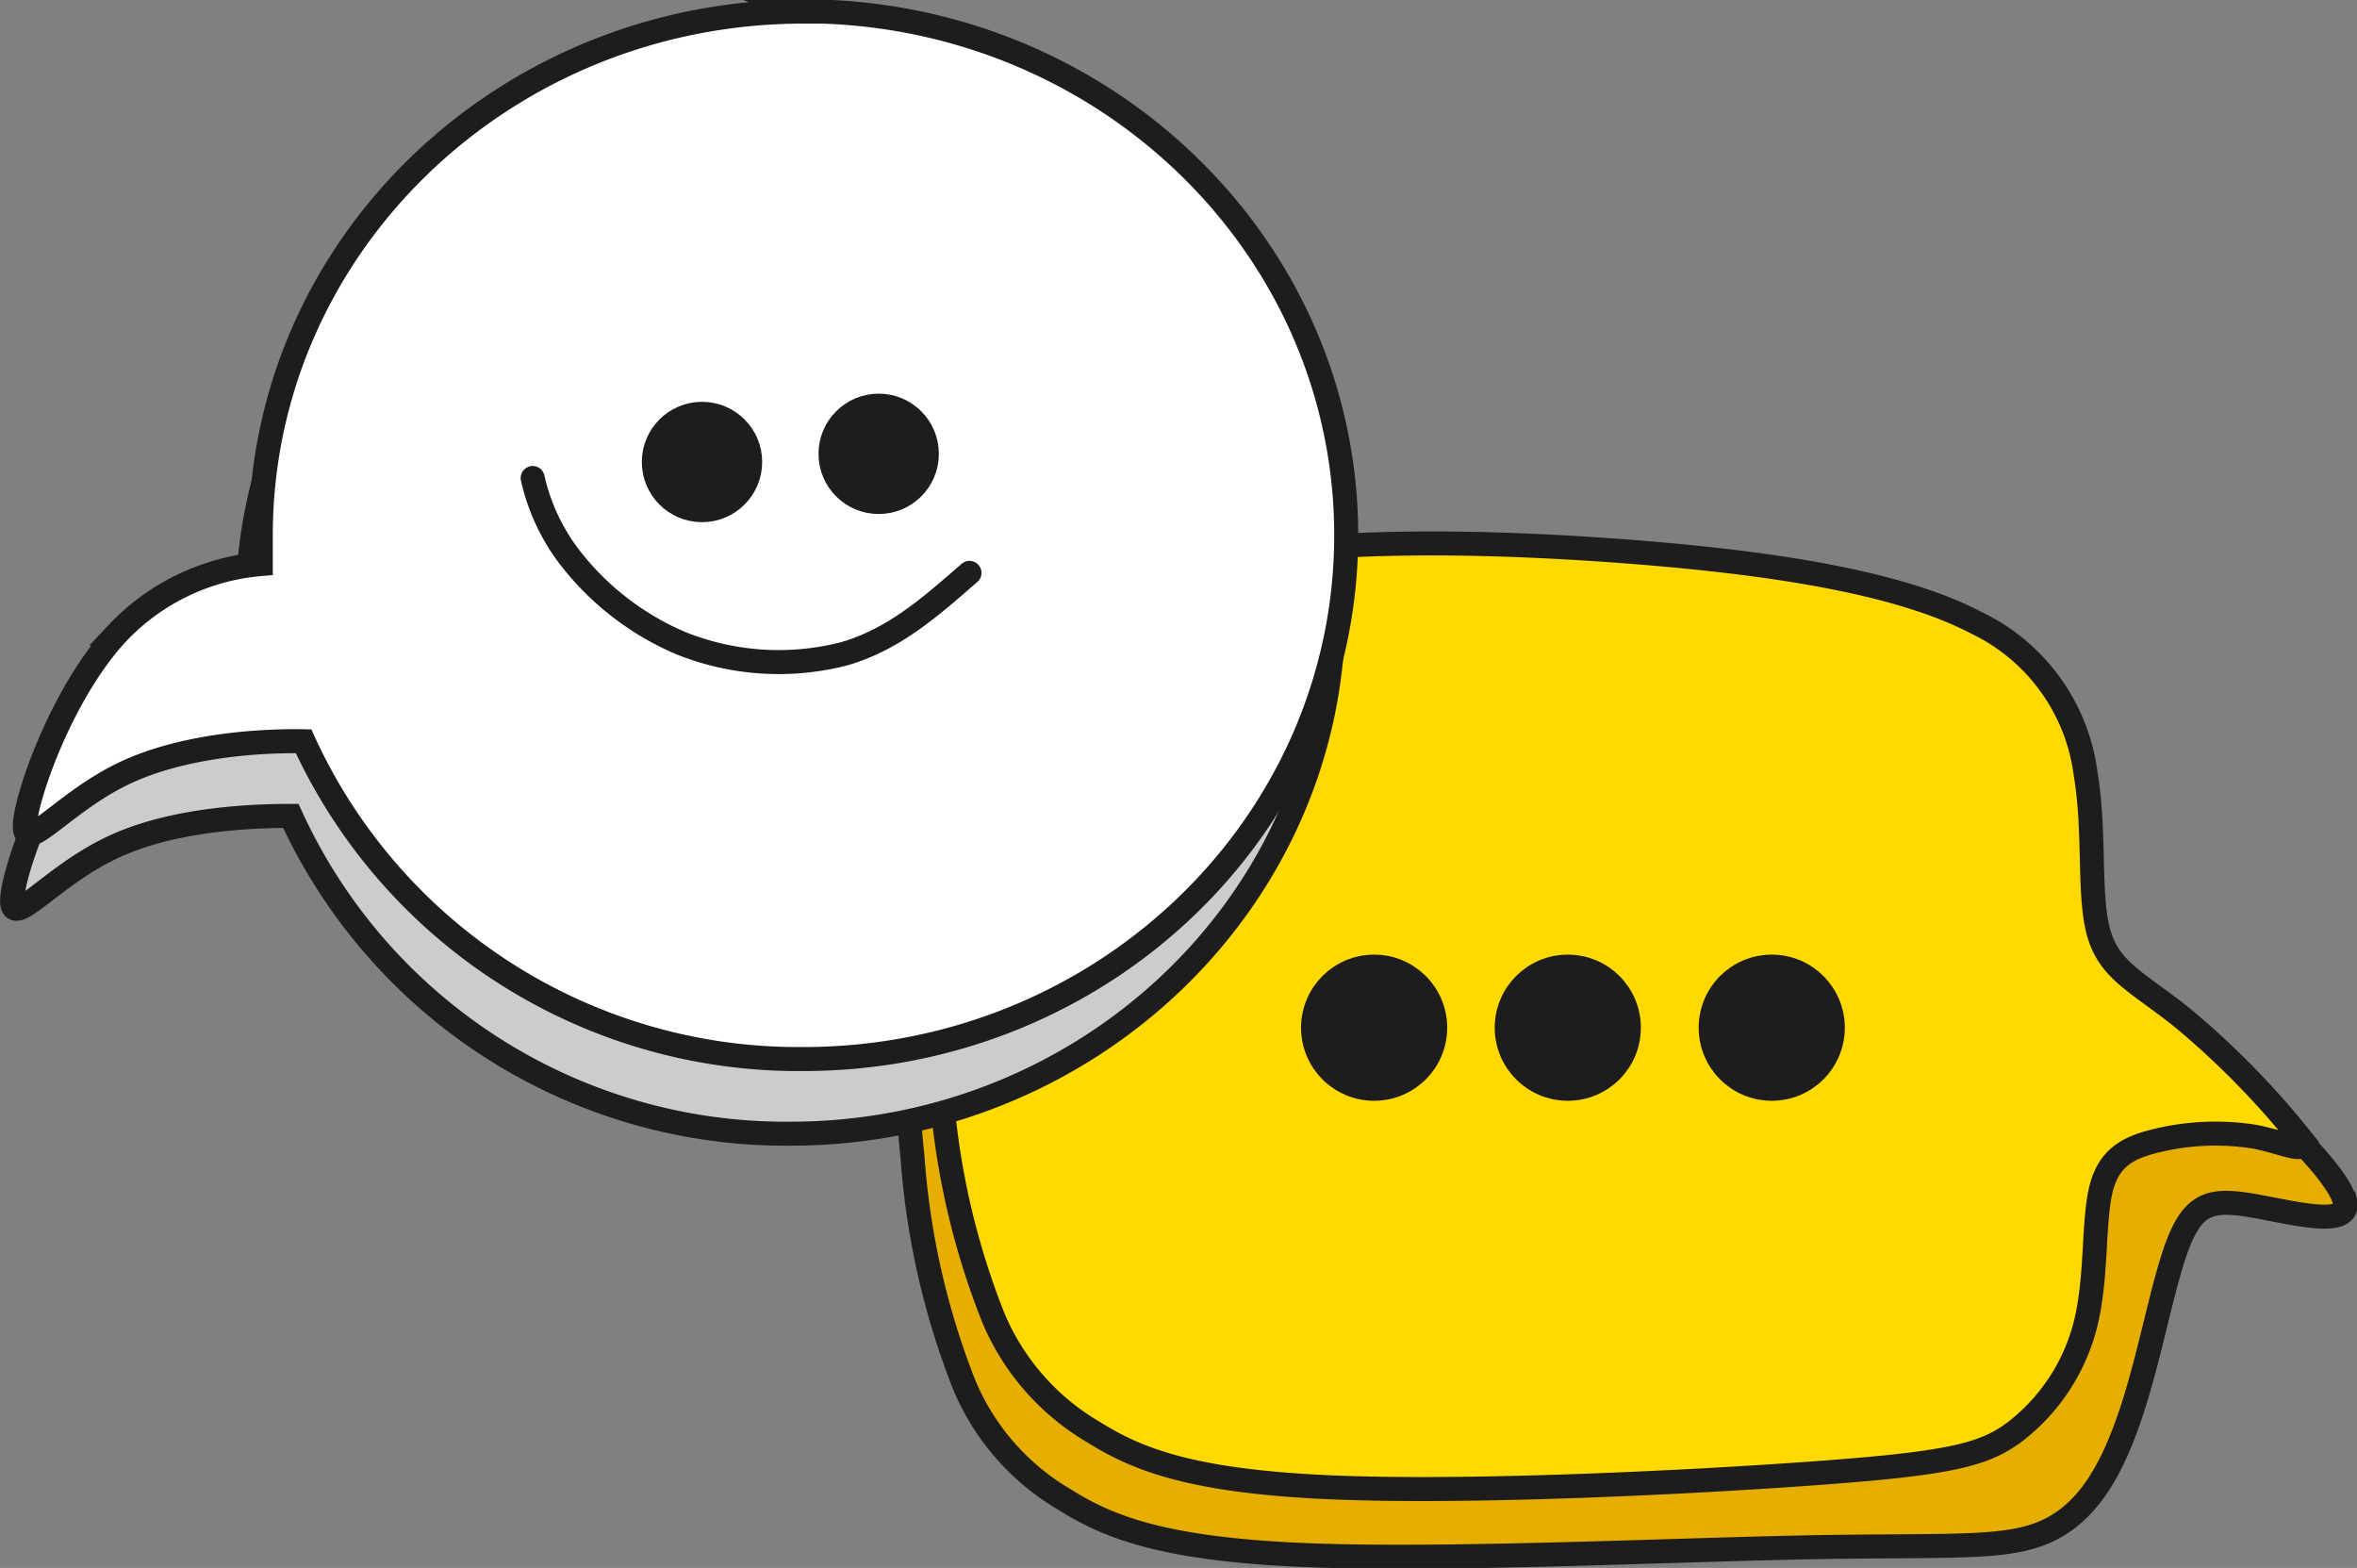
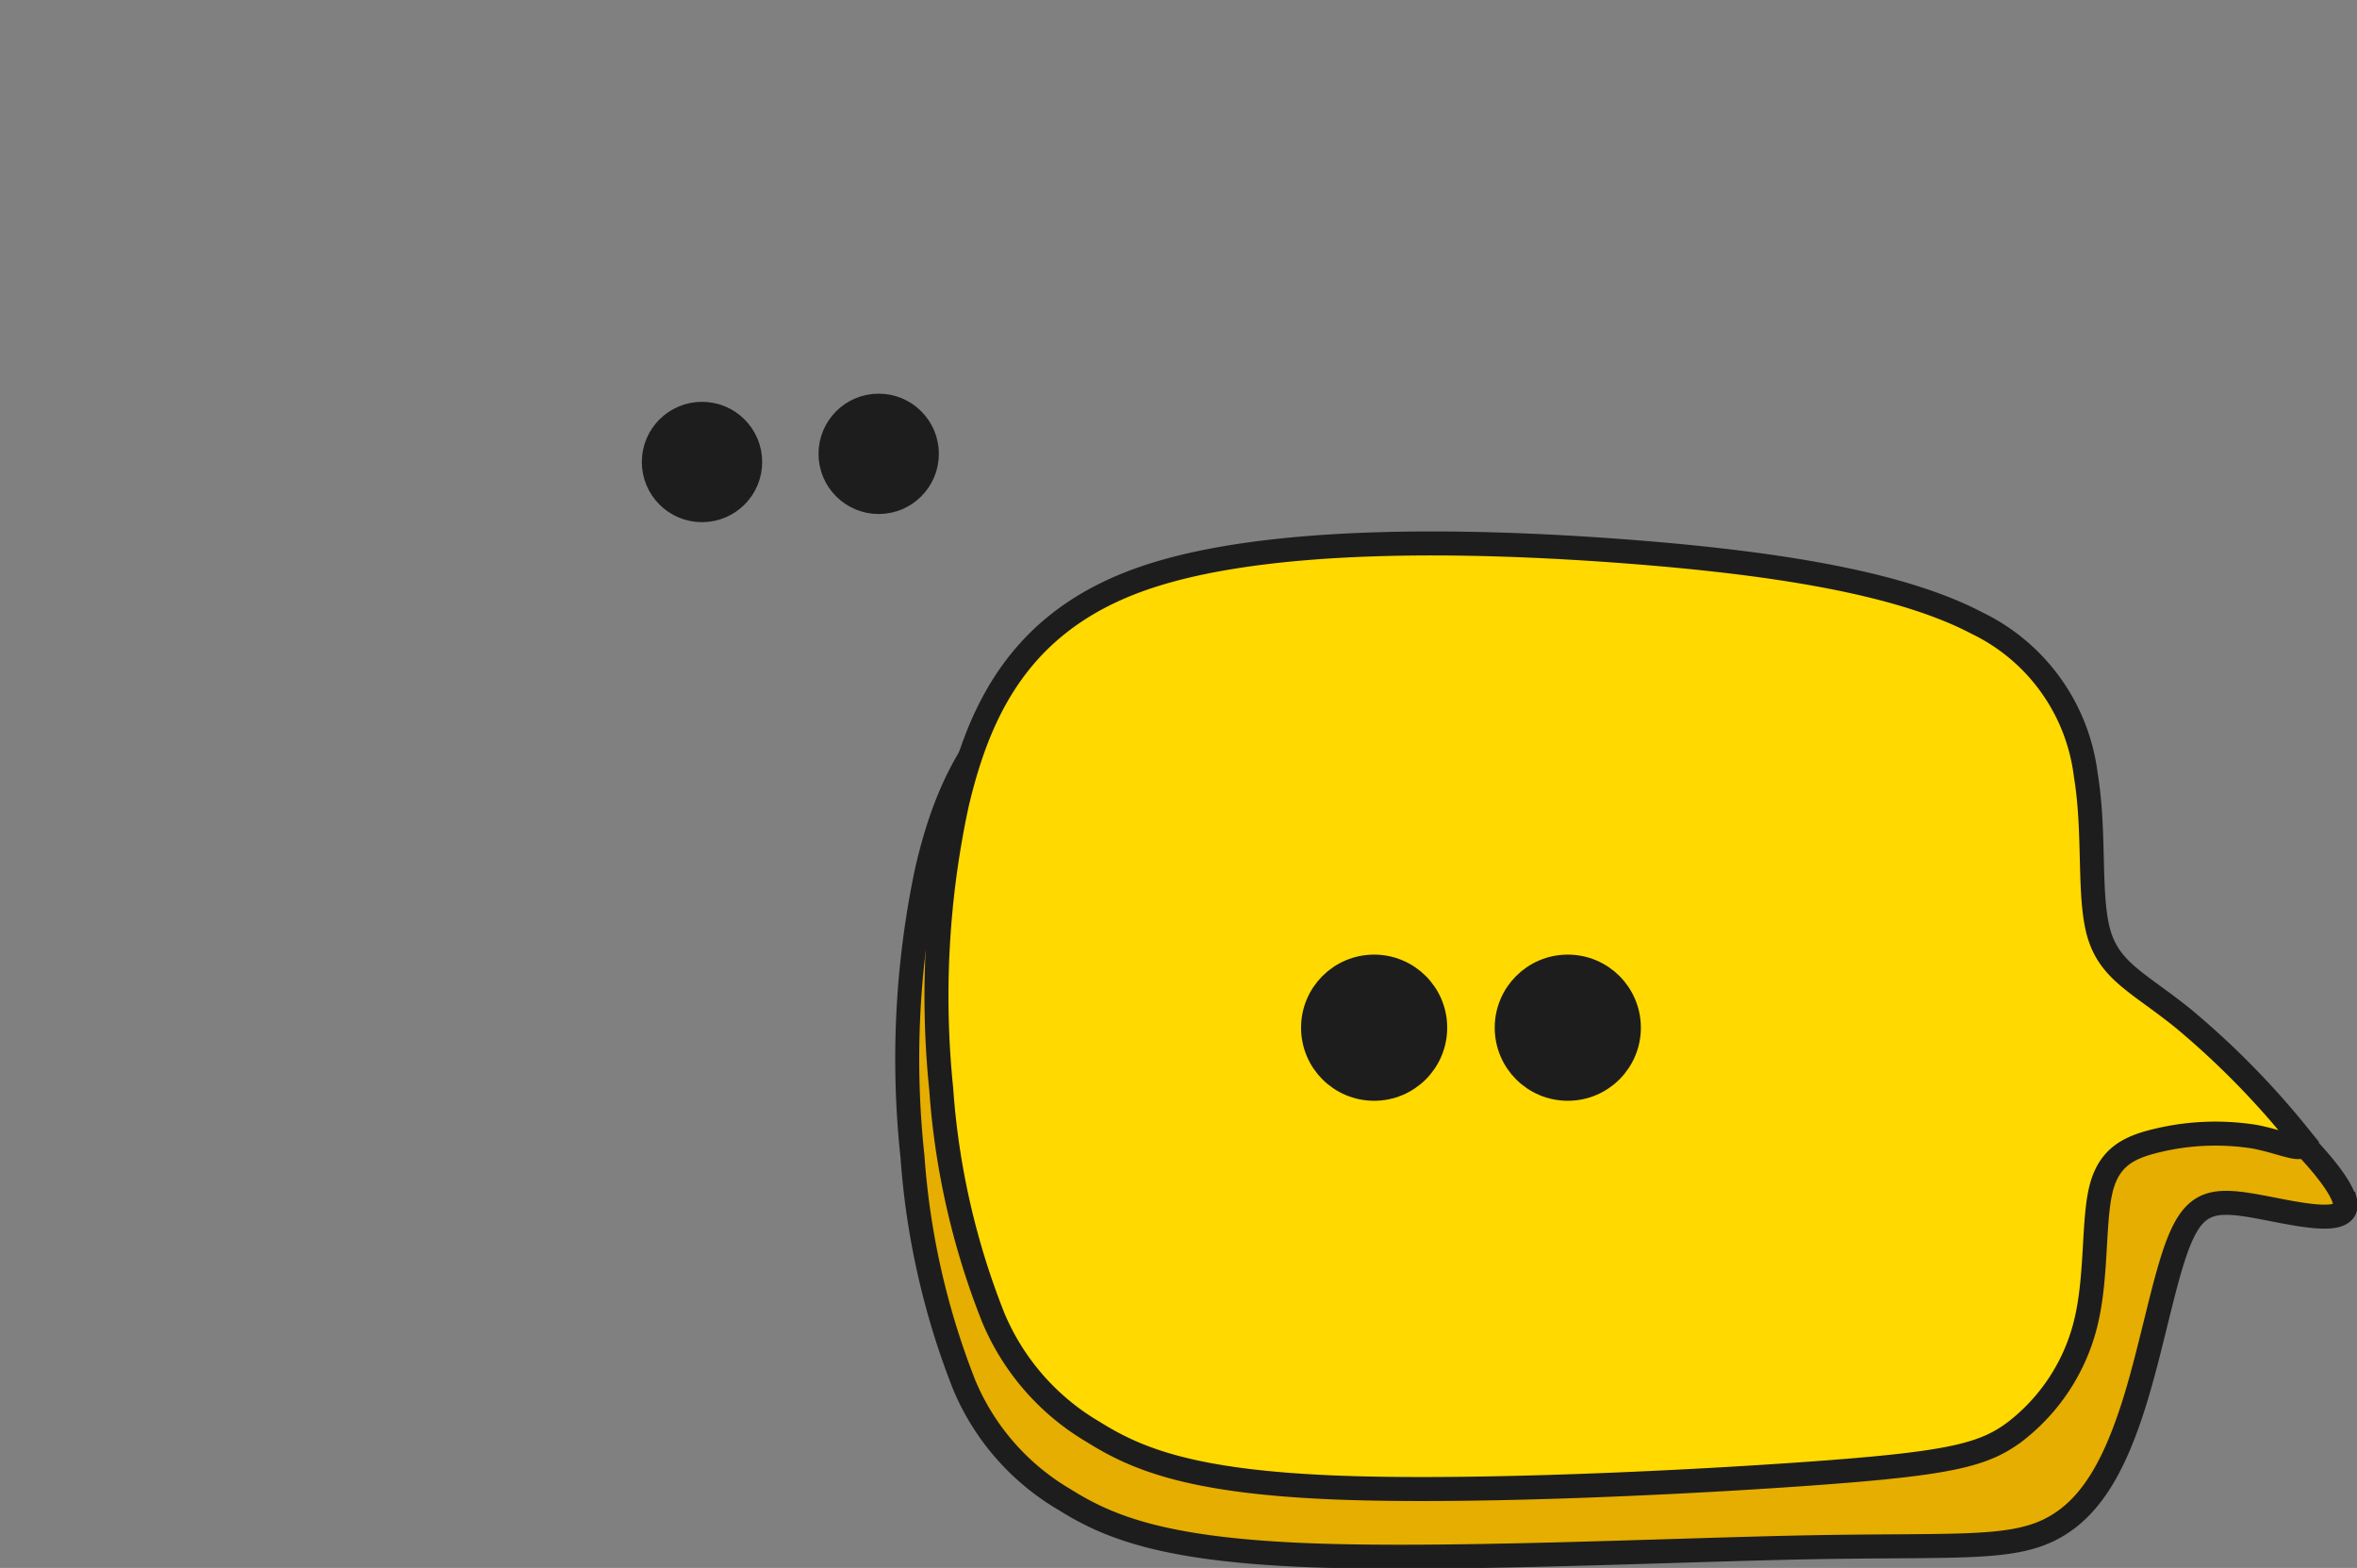
<svg xmlns="http://www.w3.org/2000/svg" id="Слой_1" data-name="Слой 1" viewBox="0 0 144.34 96.01">
  <rect x="0" y="0" width="144.34" height="96.01" fill="#808080" stroke="none" />
  <defs>
    <style>.cls-1{fill:#e5ae00;}.cls-1,.cls-2,.cls-3,.cls-4,.cls-5,.cls-6{stroke:#1e1d1e;stroke-linecap:round;stroke-miterlimit:10;stroke-width:1.47px;}.cls-1,.cls-2,.cls-3,.cls-4{fill-rule:evenodd;}.cls-2{fill:#ffd900;}.cls-3{fill:#cdcccc;}.cls-4{fill:#fff;}.cls-5{fill:#1e1d1e;}.cls-6{fill:none;}</style>
  </defs>
  <path class="cls-1" d="M343.82,387.78c-.49-1.8-5.2-6.43-8.91-8.66s-6.4-2.06-7.52-3.9-.67-5.72-1.26-9.33a11.9,11.9,0,0,0-6.66-9.28c-4.42-2.33-11.64-3.65-21.45-4.4s-22.21-.95-29.69,1.67S258.3,362,257,367.72a55.86,55.86,0,0,0-.86,17.42,47.08,47.08,0,0,0,3.18,14,14.74,14.74,0,0,0,6.14,7c2.62,1.64,5.9,3,14.43,3.38s22.31-.29,31-.46,12.2.17,14.73-1,4-3.77,5.18-7.34,1.95-8.06,2.91-10.42,2.05-2.58,4.47-2.17,6.17,1.46,5.68-.33Z" transform="translate(-200.26 -314.31)" />
  <path class="cls-2" d="M341,383.83a51,51,0,0,0-7-7.12c-2.66-2.16-4.5-2.88-5.19-5.18s-.22-6.17-.82-9.77a11.94,11.94,0,0,0-6.65-9.29c-4.43-2.33-11.65-3.64-21.46-4.39s-22.2-.95-29.68,1.67-10,8.07-11.35,13.84A55.86,55.86,0,0,0,257.9,381a46.67,46.67,0,0,0,3.19,14,14.71,14.71,0,0,0,6.13,7c2.62,1.64,5.9,3,14.43,3.38s22.31-.3,30.21-.89,9.94-1.11,11.81-2.52a12,12,0,0,0,4.3-6.56c.72-2.86.46-6.27.95-8.27s1.74-2.59,3.48-3a15.29,15.29,0,0,1,5.9-.23c1.94.36,3.58,1.28,2.66-.07Z" transform="translate(-200.26 -314.31)" />
-   <path class="cls-3" d="M248.66,319.57c18.37,0,33.26,14.36,33.26,32.08S267,383.73,248.66,383.73a33.32,33.32,0,0,1-30.59-19.46c-3.07,0-7.64.32-11.07,2-3.61,1.74-6,4.89-6,3.21s2.27-8.16,5.65-11.81a13.59,13.59,0,0,1,8.8-4.25c0-.58-.05-1.16-.05-1.75,0-17.72,14.9-32.08,33.27-32.08Z" transform="translate(-200.26 -314.31)" />
-   <path class="cls-4" d="M249.44,315c18.37,0,33.26,14.37,33.26,32.08s-14.89,32.08-33.26,32.08a33.32,33.32,0,0,1-30.59-19.46c-3.06-.05-7.63.33-11.07,2-3.6,1.74-6,4.89-6,3.22s2.26-8.17,5.64-11.81a13.65,13.65,0,0,1,8.81-4.26c0-.58,0-1.16,0-1.75,0-17.71,14.89-32.08,33.26-32.08Z" transform="translate(-200.26 -314.31)" />
-   <circle class="cls-5" cx="108.5" cy="62.93" r="3.74" />
  <circle class="cls-5" cx="96.01" cy="62.93" r="3.74" />
  <circle class="cls-5" cx="84.15" cy="62.93" r="3.74" />
  <circle class="cls-5" cx="42.99" cy="28.29" r="2.95" />
  <circle class="cls-5" cx="53.81" cy="27.79" r="2.95" />
-   <path class="cls-6" d="M259.63,349.39c-2.3,2-4.59,4.06-7.66,4.95a16.08,16.08,0,0,1-10-.64,17,17,0,0,1-6.91-5.38,12.44,12.44,0,0,1-2.18-4.74" transform="translate(-200.26 -314.31)" />
</svg>